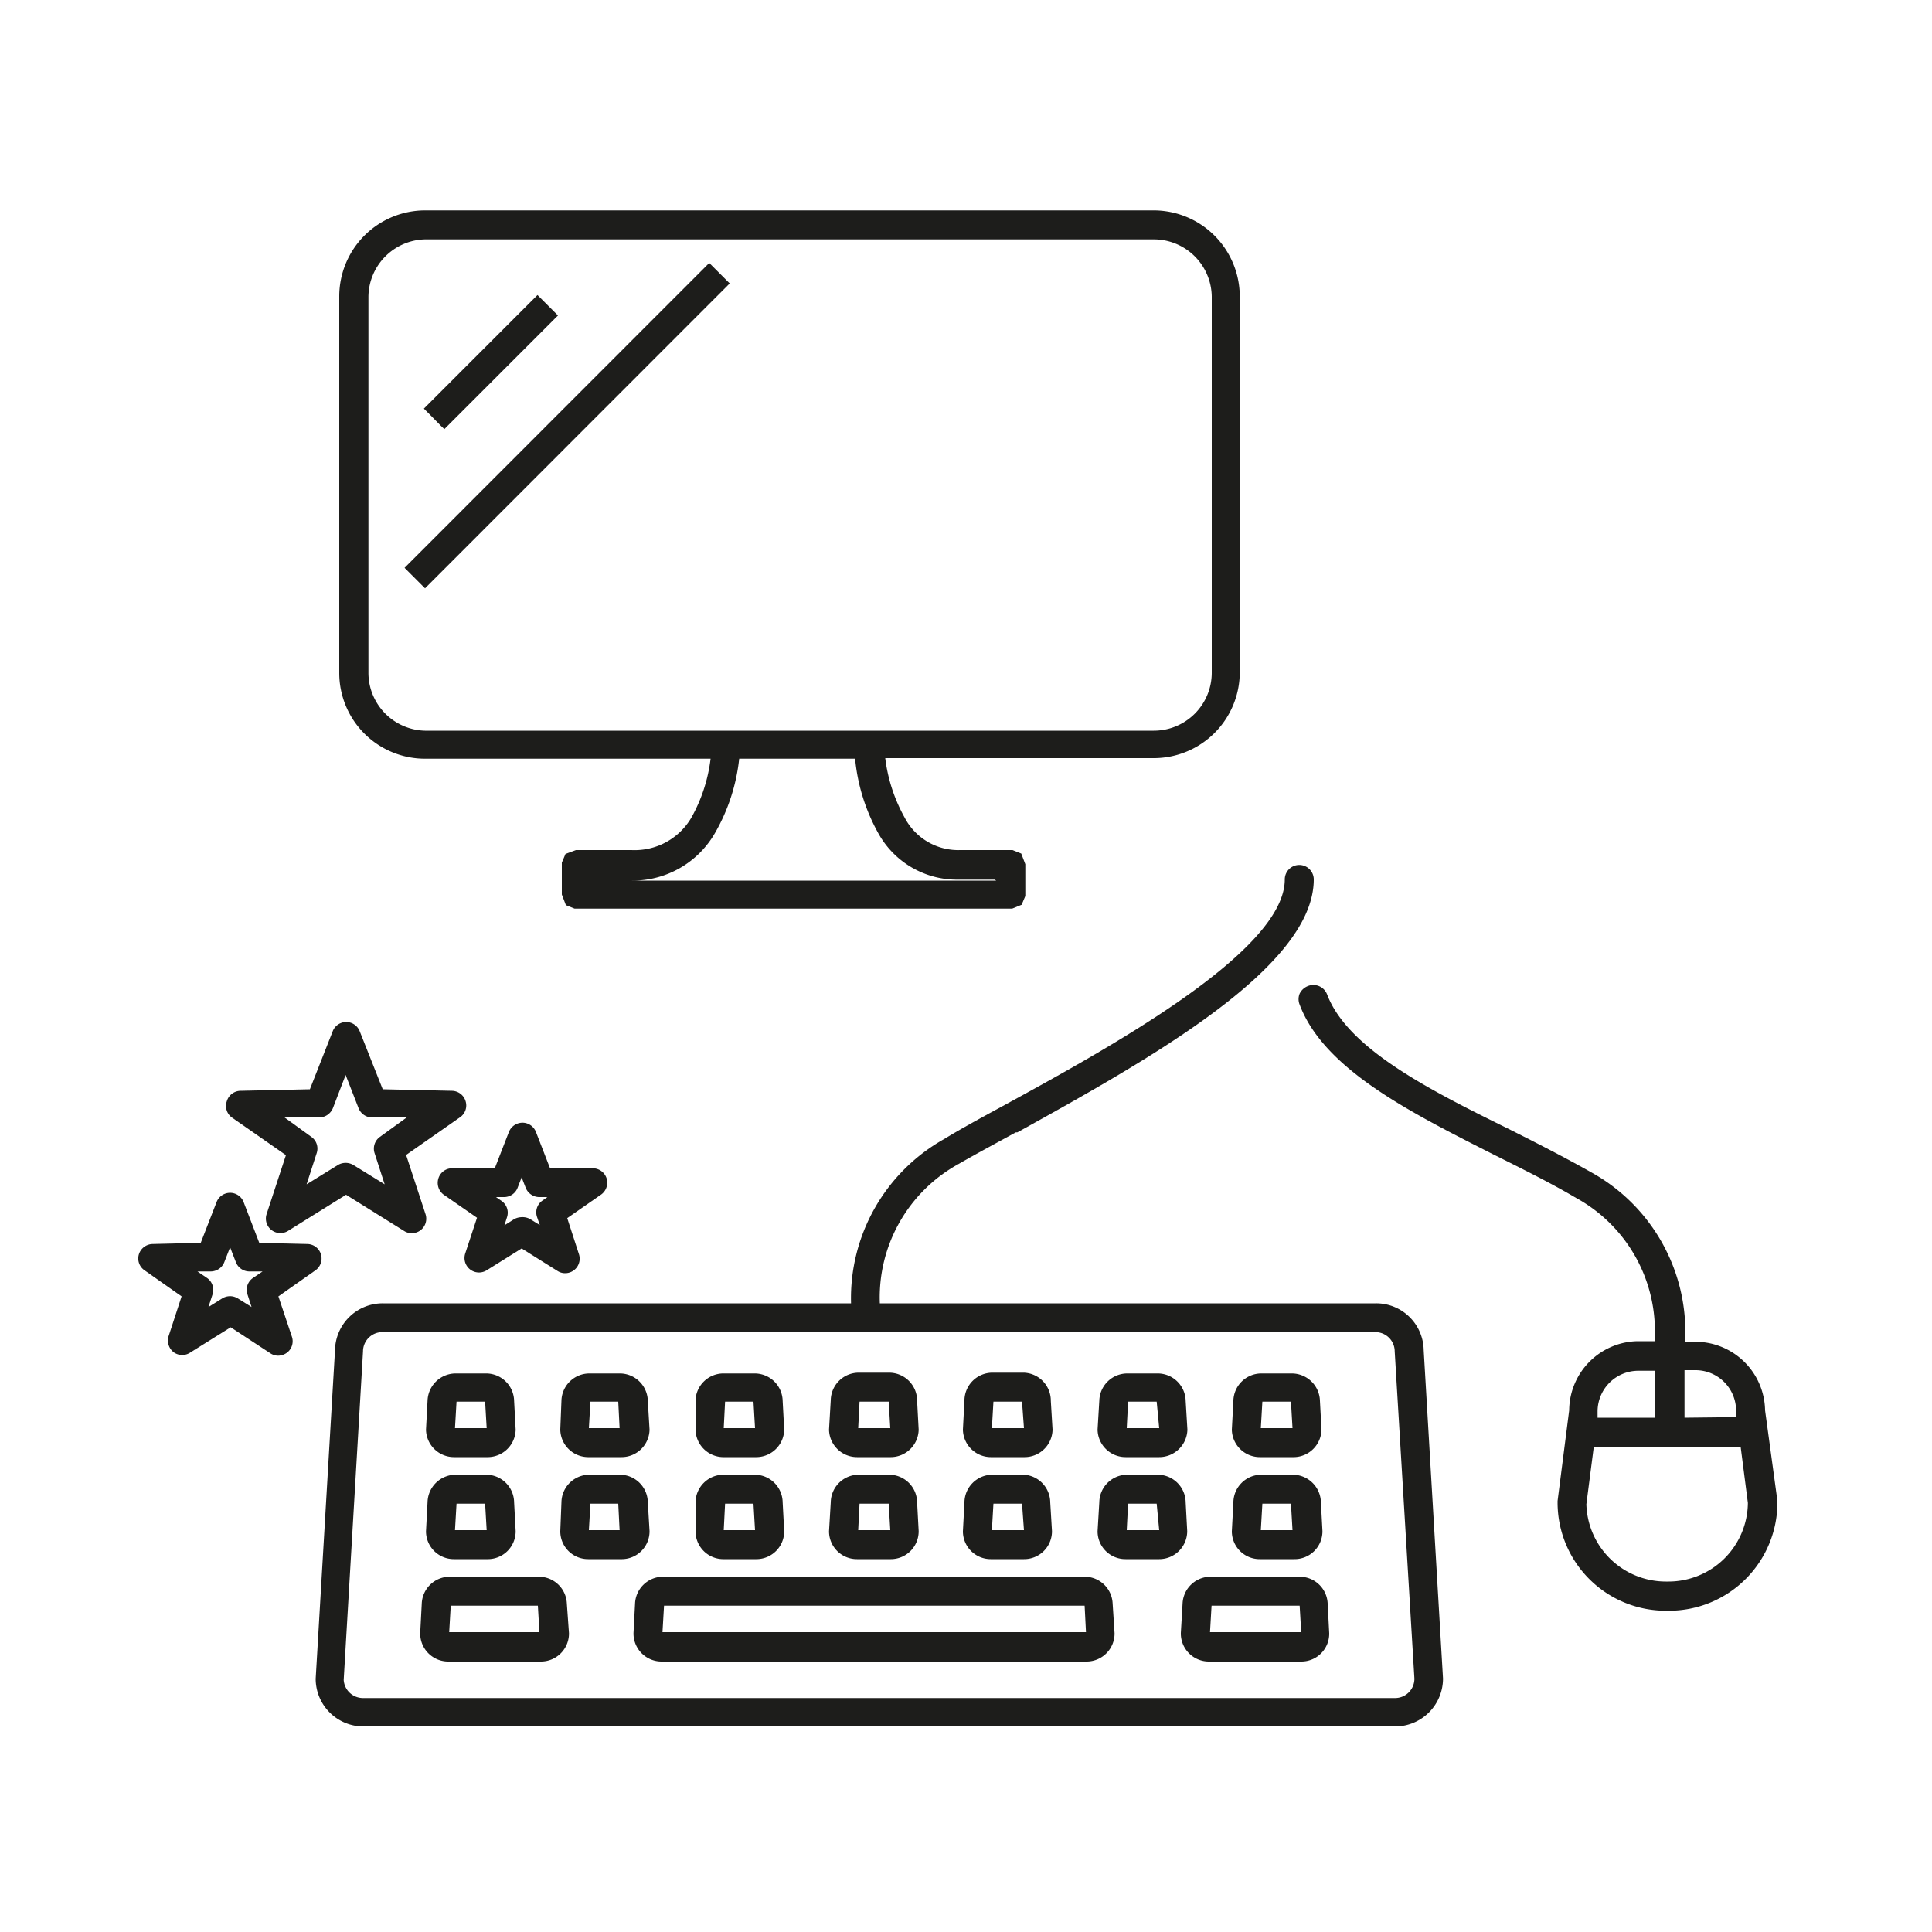
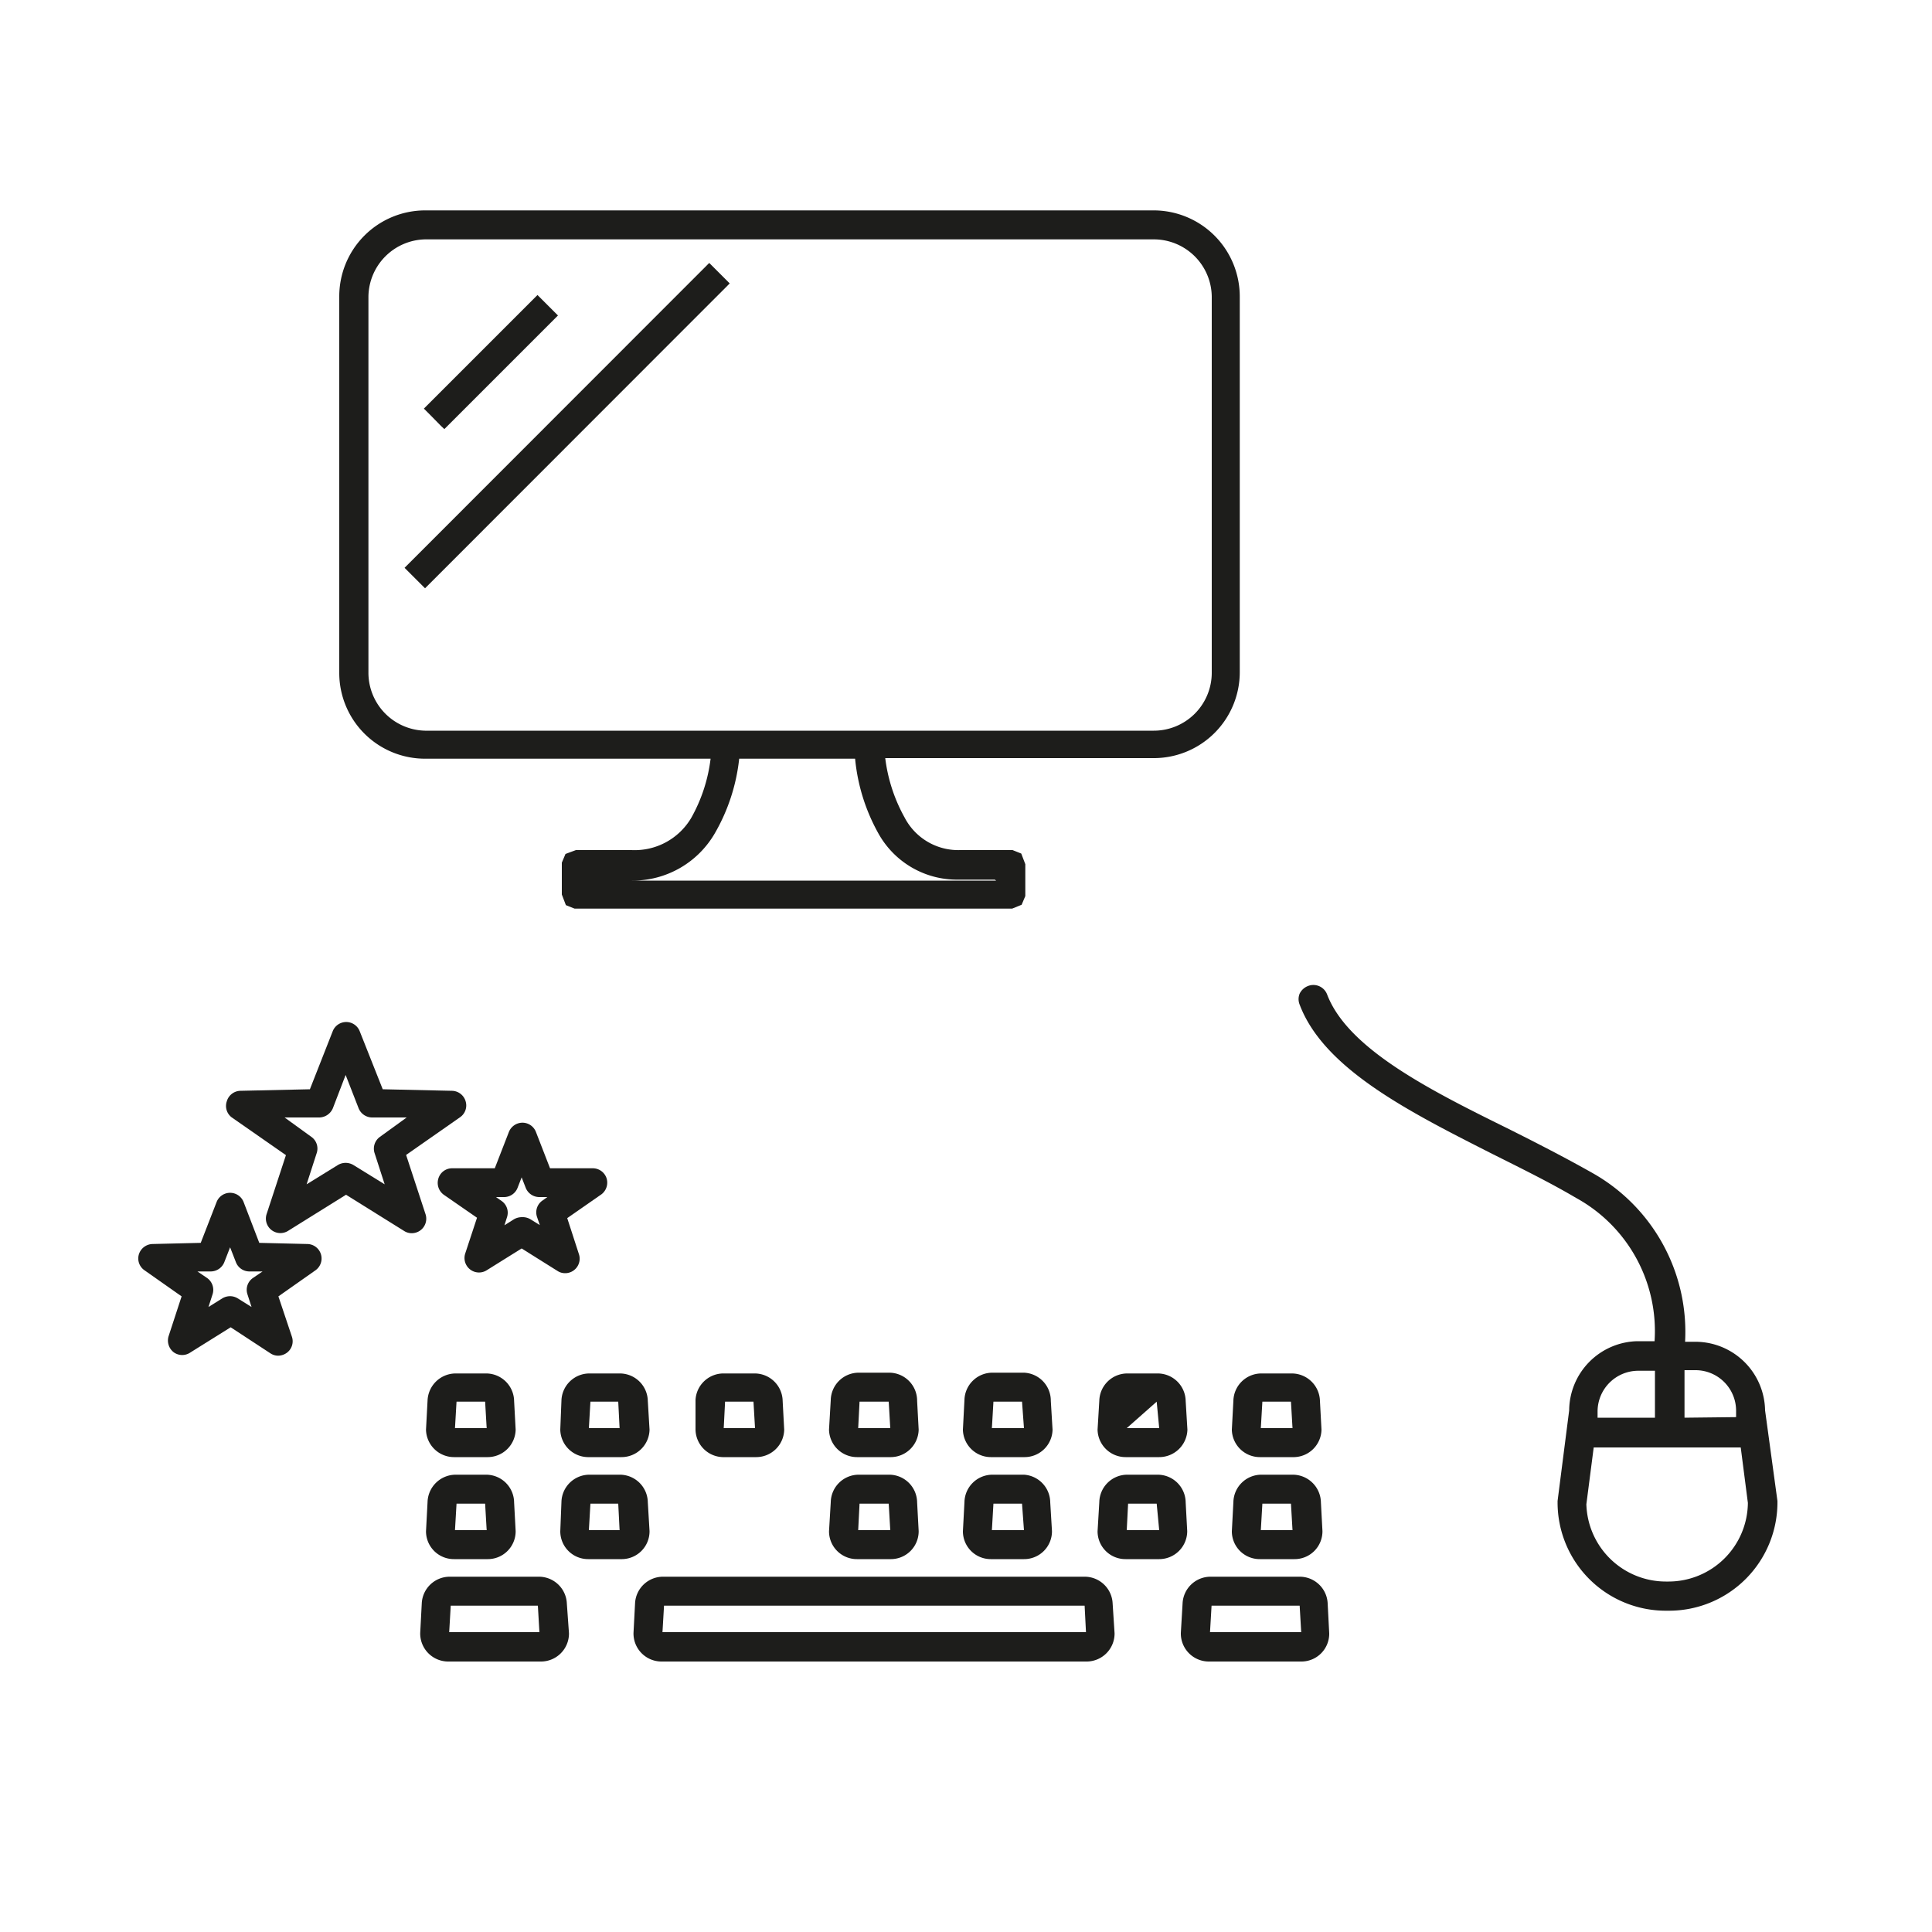
<svg xmlns="http://www.w3.org/2000/svg" data-name="Ebene 1" viewBox="0 0 100 100">
  <defs>
    <style>.cls-1{fill:#1d1d1b;}</style>
  </defs>
  <path class="cls-1" d="M91.36,73a3.61,3.61,0,0,0-3.6-3.55h-.54A9.44,9.44,0,0,0,82.4,60.7C81,59.91,79.52,59.15,78,58.39c-4.06-2-8.25-4.13-9.31-6.92a.76.76,0,0,0-1-.43.8.8,0,0,0-.42.39.75.75,0,0,0,0,.57c1.26,3.34,5.72,5.57,10,7.74,1.46.73,3,1.49,4.3,2.26a7.86,7.86,0,0,1,4.07,7.42h-.89A3.61,3.61,0,0,0,81.22,73l-.6,4.69v.08a5.6,5.6,0,0,0,5.6,5.6h.15A5.61,5.61,0,0,0,92,77.69Zm-8.67.38,0-.33a2.11,2.11,0,0,1,2.11-2.1h.86v2.43Zm4.5,0V70.92h.57a2.1,2.1,0,0,1,2.1,2.1l0,.33Zm3.28,4.41a4.11,4.11,0,0,1-4.1,4.07h-.15a4.12,4.12,0,0,1-4.11-4l.38-2.94H90.1Z" />
  <path class="cls-1" d="M22,39.27H36.78a8.27,8.27,0,0,1-1,3.06A3.4,3.4,0,0,1,32.68,44H29.81l-.54.2-.19.45,0,1.65.21.55.45.18,22.65,0,.49-.2.19-.45,0-1.65-.21-.55-.45-.18-2.7,0a3.13,3.13,0,0,1-2.89-1.69,8.41,8.41,0,0,1-1-3.07H59.72a4.45,4.45,0,0,0,4.45-4.45V15.34a4.46,4.46,0,0,0-4.45-4.45H22a4.45,4.45,0,0,0-4.44,4.45V34.82A4.44,4.44,0,0,0,22,39.27Zm29.56,6.31h-21v0h2.15A4.91,4.91,0,0,0,37,43.13a9.8,9.8,0,0,0,1.26-3.86h6a9.82,9.82,0,0,0,1.19,3.84,4.65,4.65,0,0,0,4.14,2.42h1.9ZM19.07,34.82V15.34A3,3,0,0,1,22,12.39H59.72a3,3,0,0,1,3,2.95V34.82a3,3,0,0,1-3,3H22A3,3,0,0,1,19.07,34.82Z" />
  <polygon class="cls-1" points="21.29 29.74 21.82 30.27 21.82 30.27 22 30.45 37.77 14.67 36.71 13.61 20.94 29.39 21.29 29.74 21.29 29.74" />
  <polygon class="cls-1" points="22.29 21.5 22.82 22.04 22.82 22.04 23 22.21 28.88 16.33 27.82 15.27 21.94 21.15 22.29 21.5 22.29 21.5" />
-   <path class="cls-1" d="M71.21,67.46H45.54a7.88,7.88,0,0,1,4.09-7.22c.81-.47,1.8-1,2.95-1.63l.08,0C59.15,55,68,50.15,68,45.52a.75.75,0,1,0-1.5,0c0,3.74-9.13,8.74-14.62,11.74-1.18.64-2.2,1.2-3,1.69a9.45,9.45,0,0,0-4.83,8.51H19.81a2.47,2.47,0,0,0-2.47,2.43l-1,17a2.47,2.47,0,0,0,2.46,2.47H72.22a2.48,2.48,0,0,0,2.47-2.48l-1-17A2.46,2.46,0,0,0,71.21,67.46Zm2,19.43a1,1,0,0,1-1,1H18.79a1,1,0,0,1-1-.94l1-17a1,1,0,0,1,1-1h51.4a1,1,0,0,1,1,1Z" />
  <path class="cls-1" d="M23.5,75.42h1.75A1.45,1.45,0,0,0,26.69,74l-.08-1.49a1.45,1.45,0,0,0-1.45-1.42H23.58a1.46,1.46,0,0,0-1.45,1.41L22.05,74A1.45,1.45,0,0,0,23.5,75.42Zm1.61-2.87.08,1.37H23.55l.08-1.37Z" />
  <path class="cls-1" d="M23.5,80.7h1.75a1.44,1.44,0,0,0,1.44-1.45l-.08-1.49a1.45,1.45,0,0,0-1.45-1.43H23.58a1.46,1.46,0,0,0-1.45,1.42l-.08,1.51A1.44,1.44,0,0,0,23.5,80.7Zm1.61-2.87.08,1.37H23.55l.08-1.37Z" />
  <path class="cls-1" d="M27.89,81.61H23.28A1.45,1.45,0,0,0,21.83,83l-.08,1.52A1.45,1.45,0,0,0,23.2,86H28a1.45,1.45,0,0,0,1.45-1.46L29.34,83A1.45,1.45,0,0,0,27.89,81.61Zm-.05,1.5.08,1.37H23.25l.08-1.37Z" />
  <path class="cls-1" d="M30.42,75.42h1.75A1.45,1.45,0,0,0,33.62,74l-.09-1.49a1.45,1.45,0,0,0-1.45-1.42H30.51a1.45,1.45,0,0,0-1.45,1.41L29,74A1.45,1.45,0,0,0,30.42,75.42ZM32,72.55l.07,1.37H30.48l.08-1.37Z" />
  <path class="cls-1" d="M33.62,79.25l-.09-1.5a1.45,1.45,0,0,0-1.45-1.42H30.51a1.45,1.45,0,0,0-1.45,1.42L29,79.26a1.44,1.44,0,0,0,1.45,1.44h1.75A1.44,1.44,0,0,0,33.62,79.25ZM32,77.83l.07,1.37H30.48l.08-1.37Z" />
  <path class="cls-1" d="M37.4,75.42h1.75A1.45,1.45,0,0,0,40.59,74l-.08-1.49a1.45,1.45,0,0,0-1.45-1.42H37.48A1.45,1.45,0,0,0,36,72.46L36,74A1.45,1.45,0,0,0,37.4,75.42ZM39,72.55l.08,1.37H37.46l.07-1.37Z" />
-   <path class="cls-1" d="M37.4,80.7h1.75a1.44,1.44,0,0,0,1.44-1.45l-.08-1.49a1.45,1.45,0,0,0-1.45-1.43H37.48A1.45,1.45,0,0,0,36,77.75L36,79.26A1.44,1.44,0,0,0,37.4,80.7ZM39,77.83l.08,1.37H37.46l.07-1.37Z" />
  <path class="cls-1" d="M44.36,75.42h1.75A1.45,1.45,0,0,0,47.55,74l-.08-1.49A1.45,1.45,0,0,0,46,71.05H44.44A1.45,1.45,0,0,0,43,72.46L42.91,74A1.45,1.45,0,0,0,44.36,75.42ZM46,72.55l.08,1.37H44.42l.07-1.37Z" />
  <path class="cls-1" d="M44.36,80.7h1.75a1.44,1.44,0,0,0,1.44-1.45l-.08-1.49A1.45,1.45,0,0,0,46,76.33H44.44A1.45,1.45,0,0,0,43,77.75l-.09,1.51A1.44,1.44,0,0,0,44.36,80.7ZM46,77.83l.08,1.37H44.42l.07-1.37Z" />
  <path class="cls-1" d="M56.14,81.61H34.32A1.45,1.45,0,0,0,32.87,83l-.08,1.52A1.45,1.45,0,0,0,34.24,86h22a1.45,1.45,0,0,0,1.45-1.46L57.59,83A1.45,1.45,0,0,0,56.14,81.61Zm0,1.5.07,1.37H34.29l.08-1.37Z" />
  <path class="cls-1" d="M51.28,75.42H53A1.45,1.45,0,0,0,54.48,74l-.09-1.49A1.45,1.45,0,0,0,53,71.05H51.37a1.45,1.45,0,0,0-1.45,1.41L49.84,74A1.45,1.45,0,0,0,51.28,75.42Zm1.62-2.87L53,73.92H51.34l.08-1.37Z" />
  <path class="cls-1" d="M51.28,80.7H53a1.44,1.44,0,0,0,1.45-1.45l-.09-1.49A1.45,1.45,0,0,0,53,76.33H51.37a1.45,1.45,0,0,0-1.45,1.42l-.08,1.51A1.44,1.44,0,0,0,51.28,80.7Zm1.62-2.87L53,79.2H51.34l.08-1.37Z" />
-   <path class="cls-1" d="M58.26,75.42H60A1.46,1.46,0,0,0,61.46,74l-.09-1.49a1.45,1.45,0,0,0-1.45-1.42H58.34a1.45,1.45,0,0,0-1.44,1.41L56.81,74A1.45,1.45,0,0,0,58.26,75.42Zm1.61-2.87L60,73.92H58.32l.07-1.37Z" />
+   <path class="cls-1" d="M58.26,75.42H60A1.46,1.46,0,0,0,61.46,74l-.09-1.49a1.45,1.45,0,0,0-1.45-1.42H58.34a1.45,1.45,0,0,0-1.44,1.41L56.81,74A1.45,1.45,0,0,0,58.26,75.42Zm1.61-2.87L60,73.92H58.32Z" />
  <path class="cls-1" d="M61.37,77.76a1.45,1.45,0,0,0-1.45-1.43H58.34a1.45,1.45,0,0,0-1.44,1.42l-.09,1.51a1.44,1.44,0,0,0,1.45,1.44H60a1.45,1.45,0,0,0,1.45-1.45Zm-1.5.07L60,79.2H58.32l.07-1.37Z" />
  <path class="cls-1" d="M65.21,75.42H67A1.45,1.45,0,0,0,68.4,74l-.08-1.49a1.46,1.46,0,0,0-1.45-1.42H65.29a1.45,1.45,0,0,0-1.45,1.41L63.76,74A1.45,1.45,0,0,0,65.21,75.42Zm1.61-2.87.08,1.37H65.26l.08-1.37Z" />
  <path class="cls-1" d="M65.21,80.7H67a1.44,1.44,0,0,0,1.45-1.45l-.08-1.49a1.46,1.46,0,0,0-1.45-1.43H65.29a1.45,1.45,0,0,0-1.45,1.42l-.08,1.51A1.44,1.44,0,0,0,65.21,80.7Zm1.61-2.87.08,1.37H65.26l.08-1.37Z" />
  <path class="cls-1" d="M67.27,81.61H62.66A1.45,1.45,0,0,0,61.21,83l-.09,1.52A1.45,1.45,0,0,0,62.57,86h4.79a1.44,1.44,0,0,0,1.44-1.46L68.72,83A1.45,1.45,0,0,0,67.27,81.61Zm0,1.5.08,1.37H62.63l.08-1.37Z" />
  <path class="cls-1" d="M12,57.84l2.8,1.95-1,3.05a.75.75,0,0,0,1.11.87l3-1.87,3,1.87a.72.72,0,0,0,.4.12.75.75,0,0,0,.71-1l-1-3.05,2.79-1.95a.74.74,0,0,0,.29-.83.75.75,0,0,0-.7-.54l-3.59-.08-1.19-3a.75.75,0,0,0-1.4,0l-1.18,3-3.6.08a.75.75,0,0,0-.7.54A.74.74,0,0,0,12,57.84Zm7.67,1a.75.75,0,0,0-.28.85l.52,1.61-1.62-1a.78.78,0,0,0-.8,0l-1.62,1,.52-1.61a.74.74,0,0,0-.28-.85l-1.38-1,1.81,0a.78.78,0,0,0,.69-.48l.66-1.72.67,1.72a.76.76,0,0,0,.68.48l1.81,0Z" />
  <path class="cls-1" d="M31.4,61a.75.75,0,0,0-.7-.53l-2.23,0-.73-1.88a.75.75,0,0,0-.7-.48.76.76,0,0,0-.7.48l-.73,1.88-2.22,0a.74.74,0,0,0-.7.53.76.76,0,0,0,.28.84l1.72,1.19-.61,1.85a.75.75,0,0,0,1.11.87L27,64.62l1.85,1.16a.72.72,0,0,0,.4.12.75.75,0,0,0,.71-1l-.6-1.85,1.71-1.19A.76.76,0,0,0,31.4,61Zm-3.6,2,.14.41-.5-.31A.8.8,0,0,0,27,63a.83.83,0,0,0-.4.11l-.49.31.13-.41a.74.74,0,0,0-.28-.85l-.29-.2h.44a.75.75,0,0,0,.68-.48l.21-.54.21.54a.76.76,0,0,0,.69.48h.43l-.28.2A.74.74,0,0,0,27.8,63Z" />
  <path class="cls-1" d="M14.41,67.1l1.92-1.35a.75.75,0,0,0-.41-1.36l-2.5-.06-.81-2.11a.75.75,0,0,0-1.4,0l-.82,2.11-2.5.06a.76.76,0,0,0-.7.53.74.74,0,0,0,.29.83L9.4,67.1l-.68,2.08A.77.77,0,0,0,9,70a.75.75,0,0,0,.86,0l2.08-1.3L14,70.05a.72.72,0,0,0,.4.12.78.78,0,0,0,.46-.16.74.74,0,0,0,.25-.82ZM12.81,67l.21.65-.72-.45a.77.77,0,0,0-.39-.11.8.8,0,0,0-.4.11l-.72.45L11,67a.75.75,0,0,0-.28-.85l-.5-.34.7,0a.76.76,0,0,0,.69-.48l.3-.77.3.77a.75.75,0,0,0,.68.48l.7,0-.5.34h0A.74.74,0,0,0,12.81,67Z" />
</svg>